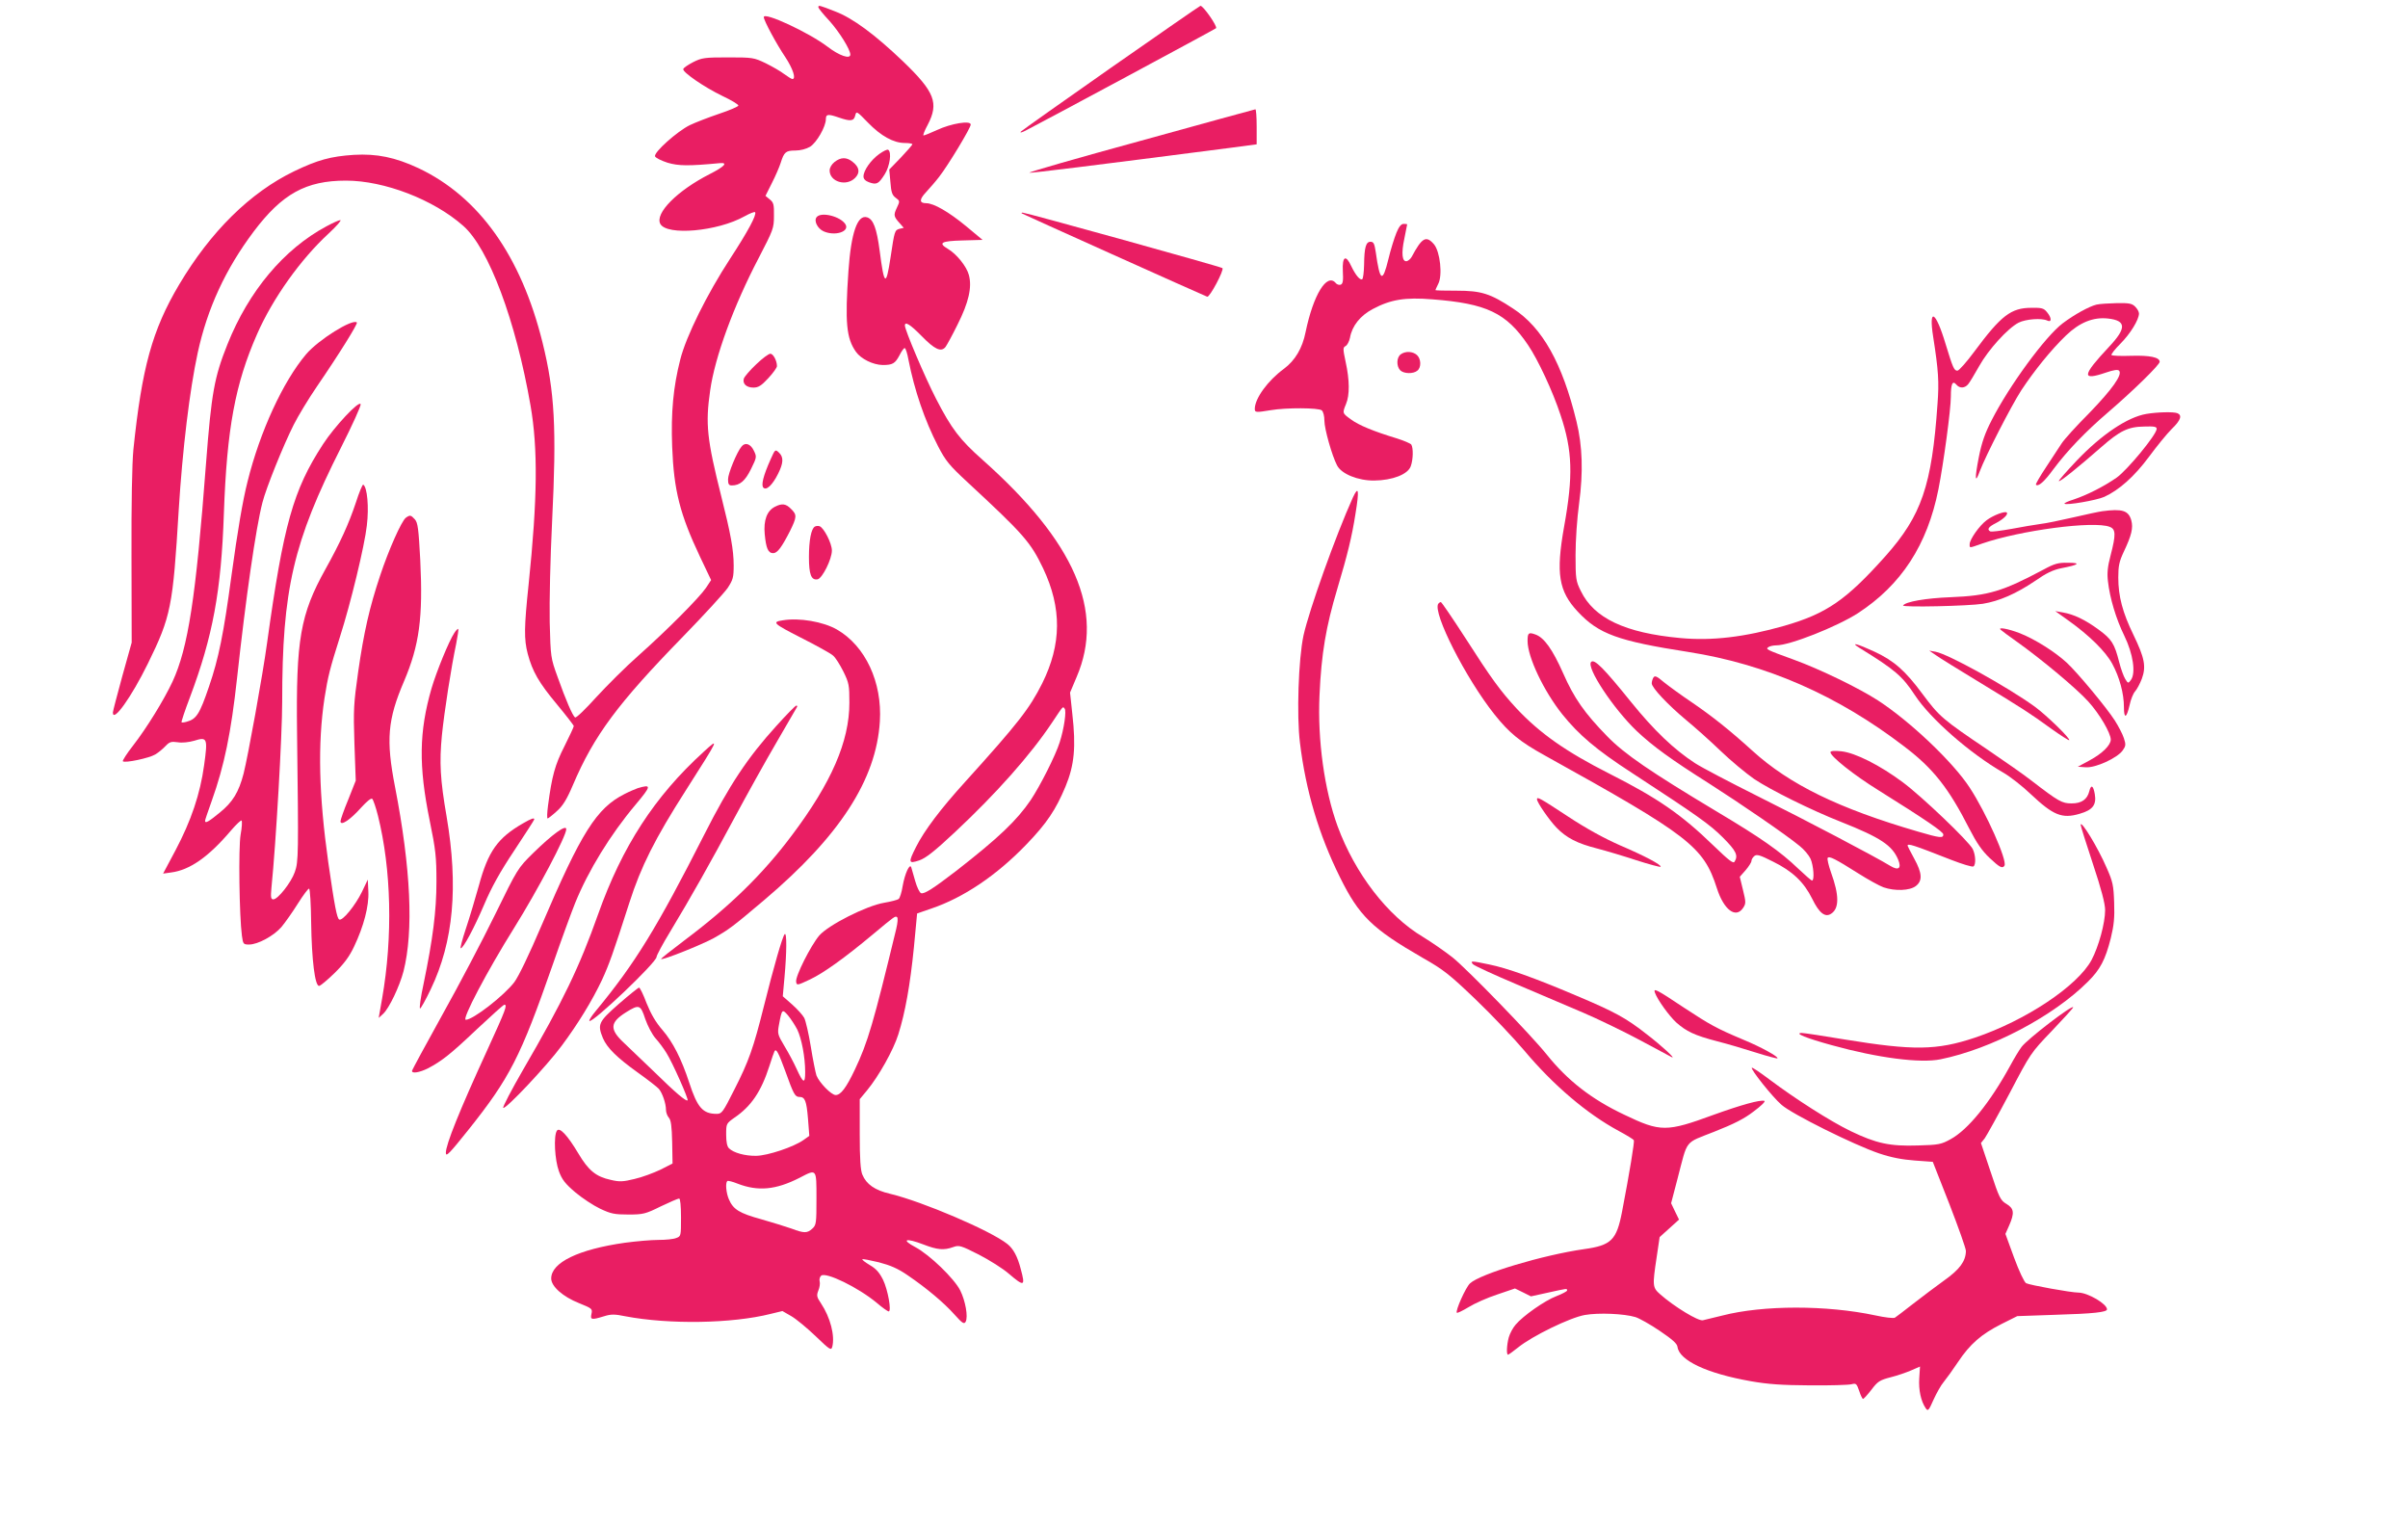
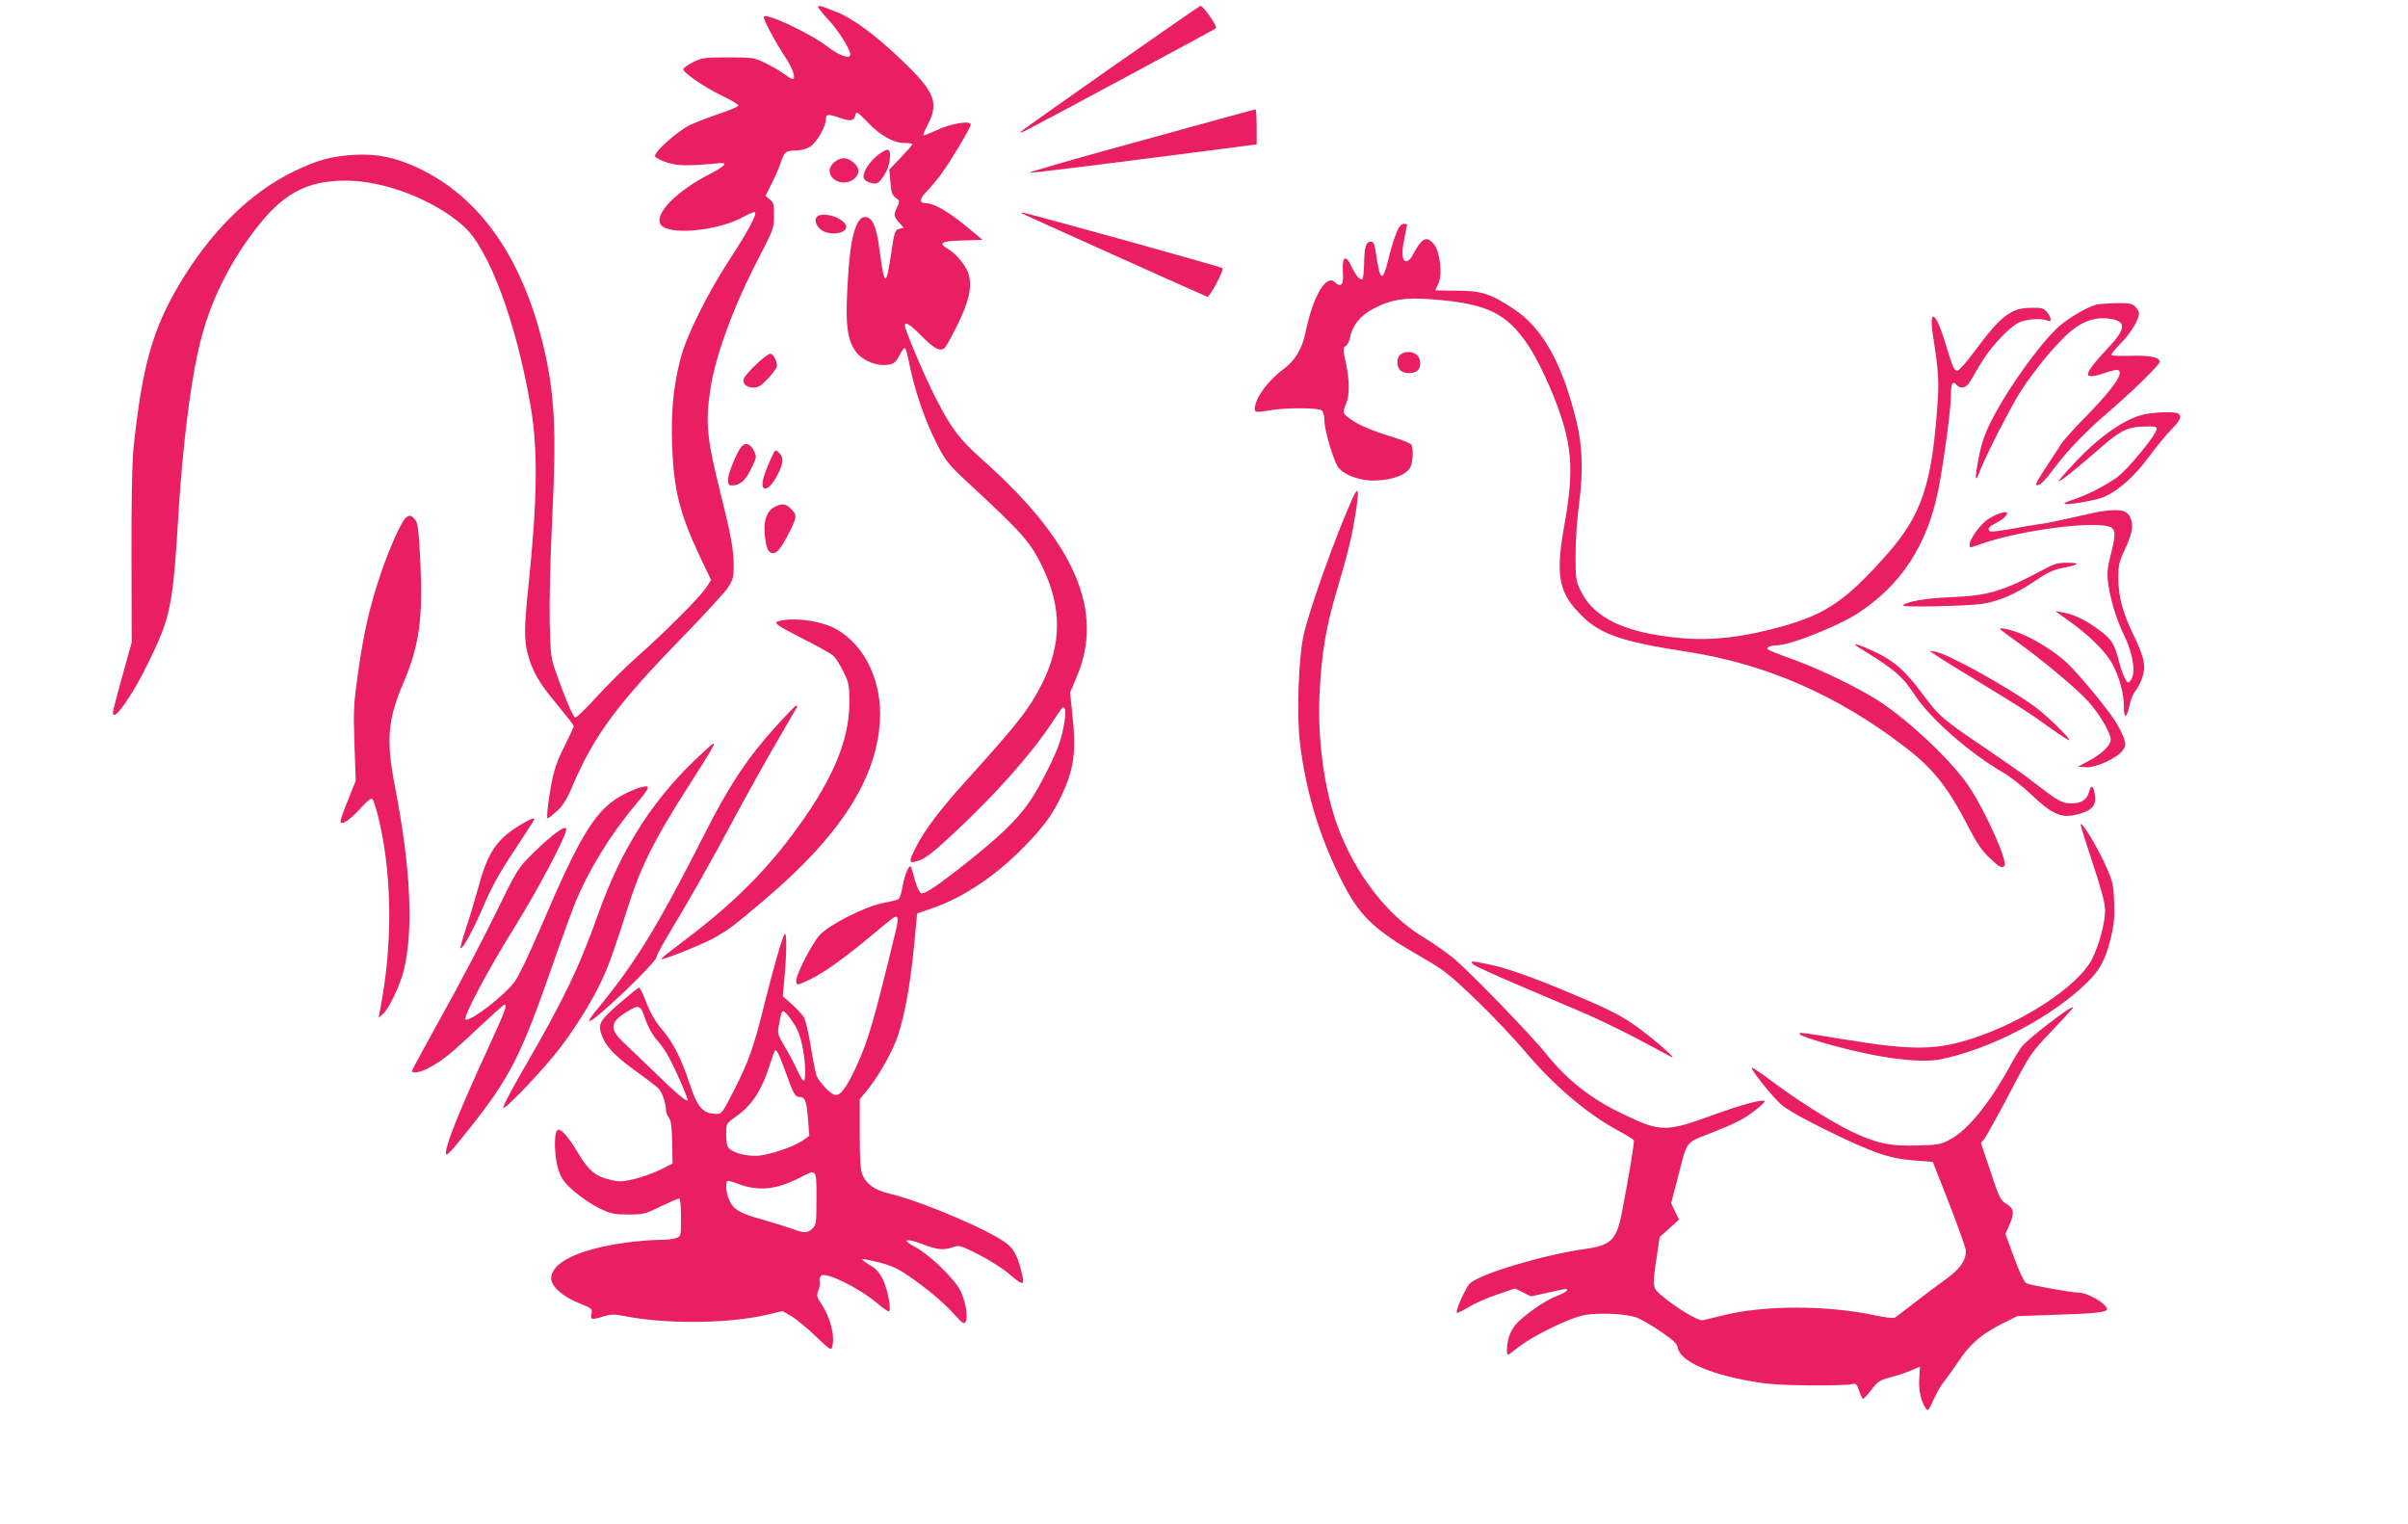
<svg xmlns="http://www.w3.org/2000/svg" version="1.0" width="1280pt" height="810pt" viewBox="0 0 1280 810" preserveAspectRatio="xMidYMid meet">
  <g transform="translate(0,810) scale(0.1,-0.1)" fill="#e91e63" stroke="none">
    <path d="M4350 8061 c0 -4 26 -37 59 -72 52 -58 111 -152 111 -179 0 -26 -59 -6 -120 41 -98 75 -340 188 -340 158 0 -18 68 -144 114 -212 41 -62 59 -117 38 -117 -4 0 -24 12 -43 26 -19 15 -63 40 -99 58 -63 30 -69 31 -200 31 -124 0 -139 -2 -185 -25 -27 -14 -51 -30 -53 -37 -5 -16 109 -95 208 -143 47 -22 85 -45 85 -51 0 -5 -46 -25 -103 -44 -56 -19 -126 -46 -155 -60 -66 -32 -193 -145 -185 -166 3 -8 33 -23 67 -34 58 -17 110 -18 278 -2 45 4 23 -19 -54 -58 -173 -88 -293 -209 -263 -265 35 -64 304 -40 447 40 29 16 54 26 57 22 9 -14 -39 -103 -133 -247 -122 -187 -234 -412 -265 -536 -37 -145 -50 -281 -43 -464 9 -231 41 -358 148 -584 l59 -124 -27 -41 c-37 -54 -207 -225 -360 -361 -67 -59 -167 -159 -224 -221 -56 -62 -106 -111 -112 -107 -13 8 -49 91 -93 215 -37 102 -37 105 -42 292 -2 110 3 337 13 540 24 488 14 683 -51 945 -114 461 -338 775 -659 927 -124 58 -222 78 -344 71 -123 -8 -192 -27 -317 -87 -234 -113 -444 -320 -612 -603 -143 -241 -198 -442 -243 -877 -7 -73 -11 -283 -10 -570 l1 -455 -50 -179 c-27 -99 -50 -186 -50 -193 0 -56 98 81 186 260 123 251 133 302 164 817 20 320 58 637 101 835 51 235 147 444 298 645 151 200 277 270 490 270 204 0 466 -101 623 -240 136 -119 280 -505 358 -955 40 -230 37 -497 -10 -950 -24 -228 -25 -292 -5 -369 25 -95 60 -155 155 -269 49 -59 90 -112 90 -116 0 -5 -23 -54 -50 -108 -50 -98 -66 -156 -87 -315 -5 -38 -6 -68 -2 -68 3 0 25 17 48 38 32 28 53 61 87 141 112 263 239 433 584 787 113 116 220 233 238 259 28 43 32 56 32 119 0 83 -16 170 -66 368 -76 303 -85 384 -59 563 25 178 125 450 258 704 77 149 81 157 81 224 1 60 -2 71 -22 87 l-23 19 34 68 c19 37 40 86 47 108 18 57 27 65 78 65 27 0 57 8 78 20 35 22 84 107 84 147 0 27 12 28 70 8 61 -21 79 -19 86 11 6 25 8 24 68 -38 69 -71 136 -108 196 -108 22 0 40 -3 40 -7 0 -3 -28 -35 -61 -70 l-62 -64 6 -66 c4 -54 9 -70 28 -84 23 -17 23 -18 6 -54 -18 -38 -17 -46 17 -83 l20 -23 -22 -5 c-26 -7 -27 -10 -48 -151 -24 -159 -34 -153 -58 34 -16 121 -34 168 -67 178 -51 16 -85 -82 -99 -285 -19 -275 -11 -358 40 -430 27 -38 91 -69 142 -70 53 0 66 8 89 51 11 22 23 39 28 39 5 0 14 -28 20 -62 32 -163 86 -321 157 -459 41 -79 59 -101 157 -192 298 -276 335 -318 402 -458 100 -212 98 -403 -5 -611 -68 -135 -127 -211 -411 -525 -128 -141 -216 -257 -260 -345 -42 -83 -40 -90 17 -71 35 12 81 48 191 151 219 205 401 410 515 581 62 93 57 87 67 75 11 -11 -3 -108 -26 -179 -22 -70 -104 -232 -154 -307 -74 -109 -171 -201 -394 -375 -125 -96 -172 -126 -189 -120 -8 3 -22 32 -31 64 -9 32 -19 65 -21 73 -8 24 -34 -32 -46 -100 -5 -33 -15 -63 -21 -68 -7 -5 -41 -14 -77 -20 -95 -16 -296 -118 -345 -174 -45 -53 -128 -217 -123 -246 3 -20 5 -20 73 12 72 34 184 114 335 240 116 97 118 98 128 92 6 -4 4 -29 -4 -63 -121 -500 -151 -603 -220 -748 -46 -97 -75 -135 -102 -135 -23 0 -87 66 -102 104 -5 15 -19 84 -30 153 -11 68 -27 137 -35 153 -8 15 -37 47 -64 71 l-50 44 9 100 c12 132 13 242 1 230 -12 -13 -58 -173 -111 -385 -55 -220 -80 -291 -157 -442 -60 -119 -66 -128 -93 -128 -74 0 -103 33 -146 165 -42 128 -87 216 -142 280 -36 41 -62 86 -85 143 -17 46 -36 84 -40 83 -4 0 -53 -39 -108 -87 -109 -96 -114 -108 -84 -182 22 -51 73 -102 186 -183 52 -37 102 -76 111 -86 19 -22 38 -78 38 -111 0 -14 7 -33 15 -42 12 -13 16 -46 18 -131 l2 -113 -65 -33 c-36 -17 -97 -40 -137 -49 -61 -15 -80 -16 -126 -5 -79 17 -119 50 -173 141 -58 97 -100 142 -114 120 -18 -28 -11 -156 11 -215 16 -44 33 -66 87 -112 37 -31 96 -70 132 -87 57 -27 76 -31 150 -31 79 0 91 3 172 43 48 23 92 42 98 42 6 0 10 -39 10 -100 0 -99 0 -101 -26 -110 -14 -6 -56 -10 -94 -10 -38 0 -118 -7 -178 -15 -247 -35 -392 -105 -392 -190 0 -42 62 -97 148 -131 69 -28 72 -30 66 -57 -7 -32 0 -33 66 -13 38 12 57 12 115 0 232 -44 566 -39 772 13 l62 15 47 -27 c26 -15 84 -63 130 -107 75 -72 82 -77 88 -56 15 58 -10 156 -60 231 -23 34 -24 42 -14 68 7 16 10 38 7 49 -3 10 1 24 8 30 25 21 196 -62 295 -144 30 -26 59 -46 64 -46 16 0 -4 114 -30 168 -19 38 -37 59 -70 78 -25 15 -43 29 -40 31 2 3 42 -5 88 -16 61 -16 101 -33 153 -69 100 -68 193 -146 249 -209 42 -47 51 -52 59 -38 14 26 -1 111 -29 167 -32 63 -162 189 -239 230 -77 41 -51 50 43 14 75 -29 109 -32 159 -14 31 11 39 9 136 -40 56 -29 128 -74 160 -102 82 -70 88 -67 63 25 -17 67 -40 109 -72 134 -90 71 -451 225 -622 266 -82 19 -127 51 -148 102 -10 23 -14 84 -14 217 l0 184 39 47 c62 75 140 214 166 297 37 117 63 264 83 463 l17 180 75 26 c172 58 348 177 505 340 110 114 157 185 209 309 47 114 56 210 36 386 l-12 113 35 83 c150 350 -9 717 -500 1154 -121 107 -165 165 -247 324 -59 114 -166 366 -166 390 0 23 28 6 88 -55 71 -73 105 -88 128 -59 8 11 37 64 64 119 59 117 78 199 60 264 -12 45 -65 111 -111 138 -54 32 -37 42 77 45 l107 3 -89 74 c-90 74 -170 121 -211 121 -37 0 -37 20 -1 58 19 21 51 57 70 82 47 60 168 260 168 278 0 23 -104 6 -179 -29 -35 -16 -67 -29 -72 -29 -4 0 5 25 22 56 61 117 38 175 -131 338 -150 143 -266 229 -360 265 -87 34 -90 35 -90 22z m-920 -5377 c13 -37 37 -83 55 -103 18 -20 44 -55 58 -78 32 -51 118 -245 112 -251 -7 -8 -64 40 -176 150 -58 56 -132 127 -163 156 -77 72 -74 108 12 162 69 43 77 41 102 -36z m808 -56 c23 -48 42 -146 42 -226 0 -64 -10 -61 -45 16 -14 31 -43 86 -65 122 -37 62 -38 67 -29 115 15 82 17 84 48 48 15 -18 37 -52 49 -75z m-64 -220 c44 -123 52 -138 75 -138 30 0 38 -20 46 -116 l7 -91 -31 -22 c-52 -37 -190 -83 -251 -84 -60 -1 -121 16 -145 40 -10 9 -15 34 -15 73 0 58 1 59 43 89 90 61 143 139 187 276 12 39 25 74 27 78 9 16 21 -7 57 -105z m166 -678 c0 -130 -1 -141 -22 -160 -27 -25 -44 -25 -110 0 -29 10 -102 33 -162 50 -116 32 -149 52 -172 107 -14 33 -19 85 -8 96 3 3 28 -3 55 -14 109 -42 203 -33 329 31 92 48 90 51 90 -110z" />
    <path d="M5907 7741 c-257 -180 -473 -333 -480 -340 -7 -8 3 -6 23 4 98 50 1006 538 1014 545 9 9 -69 121 -83 119 -3 0 -216 -148 -474 -328z" />
    <path d="M6061 7351 c-333 -91 -598 -167 -589 -169 13 -2 306 34 1081 134 l127 17 0 93 c0 52 -3 94 -7 93 -5 -1 -280 -76 -612 -168z" />
    <path d="M4673 7281 c-44 -32 -83 -87 -83 -119 0 -13 10 -24 30 -31 40 -14 50 -9 83 43 27 43 38 118 18 130 -5 3 -26 -7 -48 -23z" />
    <path d="M4436 7239 c-15 -12 -26 -30 -26 -45 0 -60 88 -87 135 -40 28 28 24 57 -13 86 -32 26 -63 25 -96 -1z" />
    <path d="M5431 6966 c3 -3 944 -426 986 -443 13 -5 91 142 81 152 -6 7 -1045 295 -1062 295 -5 0 -7 -2 -5 -4z" />
    <path d="M4341 6946 c-16 -19 4 -60 36 -75 61 -28 141 -2 117 37 -26 42 -129 68 -153 38z" />
-     <path d="M1735 6897 c-226 -121 -413 -344 -526 -627 -70 -175 -85 -258 -114 -635 -54 -713 -95 -978 -178 -1158 -46 -98 -137 -246 -210 -340 -33 -42 -57 -80 -54 -83 10 -11 141 17 172 36 17 10 41 30 55 45 21 22 30 25 65 20 23 -4 59 0 87 8 70 22 73 14 53 -130 -21 -153 -69 -295 -152 -452 l-66 -124 43 6 c99 13 198 82 317 222 28 33 54 57 57 54 4 -4 2 -38 -5 -75 -12 -69 -7 -434 7 -538 6 -44 8 -46 38 -46 47 0 131 46 172 93 19 23 59 79 87 124 29 46 56 82 60 80 5 -1 10 -83 11 -182 3 -197 20 -335 42 -335 7 0 44 31 82 68 51 50 80 89 105 143 50 105 79 214 75 291 l-3 63 -31 -65 c-35 -72 -104 -157 -121 -147 -12 8 -24 67 -58 304 -50 355 -57 628 -20 873 18 114 29 158 82 325 57 178 131 484 143 592 12 98 2 204 -19 217 -4 3 -22 -41 -40 -97 -37 -111 -83 -212 -161 -352 -134 -241 -157 -374 -151 -870 8 -645 8 -685 -12 -740 -19 -55 -90 -145 -114 -145 -13 0 -15 10 -10 63 24 235 57 810 57 987 0 598 59 849 313 1352 60 119 107 222 104 230 -8 21 -139 -119 -200 -213 -159 -244 -210 -428 -297 -1054 -24 -176 -102 -605 -125 -696 -26 -100 -58 -152 -127 -208 -61 -50 -78 -59 -78 -43 0 4 16 51 35 104 68 190 103 363 135 653 47 431 100 799 135 934 19 76 111 304 166 413 23 46 78 137 123 203 122 178 219 335 213 341 -22 22 -205 -92 -270 -169 -122 -144 -245 -410 -311 -676 -26 -102 -53 -262 -86 -503 -41 -305 -68 -439 -119 -587 -50 -147 -67 -173 -119 -187 -13 -4 -25 -5 -27 -3 -2 3 18 63 45 134 121 322 166 564 180 975 16 453 60 689 176 953 83 190 232 399 381 536 42 39 70 71 62 71 -8 0 -41 -15 -74 -33z" />
    <path d="M7423 6863 c-11 -27 -31 -90 -43 -141 -31 -127 -45 -119 -67 38 -7 45 -11 55 -28 55 -24 0 -33 -29 -34 -122 -1 -39 -5 -74 -10 -77 -11 -7 -35 21 -58 69 -29 64 -49 53 -45 -26 3 -52 0 -67 -11 -72 -9 -3 -21 1 -27 9 -47 55 -119 -63 -160 -261 -17 -86 -56 -151 -115 -195 -86 -63 -154 -157 -155 -212 0 -21 5 -21 85 -8 82 14 254 13 271 -1 8 -7 14 -30 14 -55 0 -43 40 -185 67 -237 23 -46 112 -82 198 -81 97 1 179 33 194 76 13 35 14 97 3 115 -4 6 -39 21 -77 33 -122 37 -203 70 -244 101 -46 33 -46 33 -26 82 20 47 19 128 -2 223 -15 71 -15 77 0 85 9 5 19 25 23 44 11 63 55 118 122 153 94 50 171 63 316 51 288 -22 393 -72 508 -242 53 -78 132 -247 173 -372 64 -190 68 -324 19 -595 -44 -248 -29 -342 73 -451 111 -119 214 -156 587 -214 415 -65 793 -230 1149 -503 154 -117 235 -220 346 -438 38 -74 67 -116 106 -153 54 -51 69 -59 80 -42 16 27 -97 281 -185 415 -88 135 -315 351 -487 463 -100 65 -310 167 -448 217 -149 54 -151 56 -134 67 7 5 26 9 41 9 72 0 322 99 434 171 230 150 369 362 428 659 27 136 66 424 66 492 0 69 9 88 30 63 17 -20 44 -19 62 3 8 9 34 53 59 97 48 86 151 200 209 230 37 19 123 26 153 11 24 -11 23 15 -2 45 -17 21 -28 24 -83 23 -108 0 -161 -41 -302 -231 -42 -57 -83 -103 -91 -103 -18 0 -24 14 -64 145 -52 173 -90 193 -65 35 28 -180 32 -239 23 -357 -30 -434 -85 -593 -276 -808 -209 -234 -313 -306 -538 -371 -211 -60 -384 -81 -554 -65 -292 27 -458 105 -528 250 -26 52 -28 64 -28 191 0 77 8 195 19 275 22 165 18 305 -14 435 -75 309 -181 499 -337 600 -121 80 -169 95 -300 95 -62 0 -113 1 -113 3 0 2 7 16 15 33 24 45 10 171 -22 210 -42 49 -64 37 -119 -66 -6 -11 -18 -21 -26 -23 -25 -5 -30 41 -13 120 8 40 15 74 15 76 0 1 -8 2 -19 2 -13 0 -25 -15 -38 -47z" />
    <path d="M11144 6481 c-40 -10 -118 -53 -179 -99 -92 -69 -285 -332 -379 -517 -34 -66 -52 -117 -67 -193 -23 -117 -21 -148 5 -76 32 84 166 345 220 429 70 106 159 216 238 292 73 70 146 99 224 90 97 -11 98 -51 6 -149 -146 -156 -149 -183 -17 -138 41 14 62 17 69 10 20 -20 -36 -99 -159 -226 -68 -68 -134 -141 -147 -162 -13 -20 -50 -77 -82 -125 -32 -48 -56 -90 -54 -93 13 -12 44 15 93 82 74 99 171 200 290 302 135 116 275 253 275 269 0 24 -52 35 -152 32 -54 -2 -101 0 -104 4 -4 3 18 31 47 60 53 53 99 128 99 161 0 9 -9 25 -20 36 -17 17 -32 20 -97 19 -43 -1 -92 -4 -109 -8z" />
    <path d="M7446 6217 c-23 -17 -24 -63 -3 -85 19 -19 70 -20 91 -2 22 17 20 63 -2 83 -22 20 -61 22 -86 4z" />
    <path d="M4020 6164 c-33 -31 -62 -65 -66 -76 -8 -27 13 -48 51 -48 26 0 42 10 79 50 25 27 46 56 46 64 0 29 -20 66 -35 66 -9 0 -43 -25 -75 -56z" />
    <path d="M11409 5900 c-100 -17 -237 -109 -369 -247 -55 -58 -99 -108 -96 -110 5 -6 105 75 226 181 98 86 142 108 228 109 54 2 67 -1 66 -13 -2 -32 -156 -218 -212 -258 -69 -48 -158 -93 -230 -117 -29 -9 -51 -19 -48 -22 9 -10 170 18 211 36 79 36 160 108 238 213 42 57 96 123 121 148 48 46 57 73 30 84 -20 8 -107 6 -165 -4z" />
    <path d="M3942 5727 c-25 -29 -72 -144 -72 -174 0 -26 4 -33 20 -33 43 0 71 24 102 87 31 63 31 65 15 98 -17 36 -46 46 -65 22z" />
    <path d="M4096 5658 c-39 -87 -51 -137 -38 -150 16 -16 48 14 78 74 29 58 30 89 4 113 -19 18 -20 17 -44 -37z" />
    <path d="M7191 5455 c-92 -204 -232 -597 -262 -732 -27 -126 -37 -427 -19 -570 31 -257 101 -490 212 -714 102 -207 172 -275 439 -429 113 -64 144 -89 282 -221 86 -82 202 -205 259 -272 155 -185 334 -337 503 -428 41 -22 77 -44 80 -49 4 -7 -22 -168 -63 -381 -29 -150 -57 -178 -202 -198 -217 -31 -552 -131 -606 -182 -23 -21 -79 -147 -70 -156 3 -3 31 11 63 30 32 20 100 50 152 67 l94 32 43 -21 42 -21 91 20 c105 23 101 23 101 11 0 -4 -26 -18 -57 -30 -61 -23 -178 -105 -217 -152 -14 -16 -30 -46 -36 -67 -11 -41 -13 -92 -4 -92 3 0 27 17 53 38 75 61 276 159 355 173 74 13 209 7 269 -11 20 -6 79 -39 129 -73 68 -46 93 -68 95 -86 10 -72 157 -141 390 -182 91 -16 163 -21 313 -22 107 -1 207 2 222 6 24 6 27 4 41 -36 7 -23 17 -42 20 -42 4 0 24 22 45 49 33 44 44 51 102 66 36 9 85 26 110 37 l46 20 -4 -63 c-4 -62 9 -121 34 -158 12 -18 16 -14 42 45 16 35 40 78 54 94 14 17 48 64 76 106 64 96 124 148 231 202 l84 42 201 7 c205 6 276 14 276 29 0 29 -101 88 -151 89 -40 0 -260 40 -279 50 -10 6 -37 63 -64 136 l-46 126 20 45 c29 66 26 90 -14 114 -32 19 -39 32 -85 172 l-51 152 20 25 c10 14 70 122 132 239 112 214 113 215 225 332 62 65 113 121 113 125 0 18 -243 -168 -274 -210 -13 -17 -40 -62 -61 -101 -107 -195 -223 -339 -317 -390 -49 -27 -62 -30 -173 -33 -150 -5 -222 11 -359 77 -109 53 -292 170 -432 275 -48 36 -89 64 -92 61 -8 -7 109 -155 158 -197 55 -49 385 -213 518 -258 65 -22 123 -33 190 -38 l96 -7 88 -224 c48 -124 88 -236 88 -250 -1 -54 -33 -98 -115 -156 -44 -32 -118 -87 -165 -124 -47 -37 -91 -70 -97 -74 -7 -5 -55 1 -105 12 -258 55 -596 55 -813 -1 -44 -11 -90 -22 -103 -25 -24 -6 -152 72 -226 137 -42 37 -43 44 -20 197 l16 108 51 46 52 47 -21 43 -21 44 34 130 c56 214 34 186 195 250 104 41 160 69 210 108 38 28 64 53 57 56 -22 7 -123 -21 -270 -74 -251 -92 -282 -92 -474 0 -176 83 -302 182 -413 320 -84 105 -417 448 -499 515 -39 31 -111 81 -160 111 -188 112 -360 336 -453 588 -70 192 -107 458 -96 696 10 222 34 363 95 567 54 181 77 275 96 396 21 128 17 154 -14 87z" />
    <path d="M4120 5407 c-43 -21 -62 -72 -55 -146 7 -75 18 -101 45 -101 22 0 45 31 89 117 37 75 38 87 6 118 -27 28 -48 31 -85 12z" />
    <path d="M11175 5383 c-16 -2 -86 -17 -155 -33 -69 -16 -147 -32 -175 -35 -27 -4 -97 -15 -153 -26 -57 -10 -108 -17 -113 -13 -18 10 -9 24 29 43 41 21 69 48 59 57 -9 9 -71 -14 -107 -41 -38 -28 -90 -102 -90 -127 0 -22 -5 -22 66 3 202 70 593 122 678 89 33 -12 34 -41 5 -152 -16 -60 -19 -95 -14 -137 10 -90 43 -200 87 -290 47 -96 62 -199 35 -235 -14 -19 -15 -19 -30 5 -8 13 -23 53 -32 89 -25 99 -40 123 -110 174 -71 52 -131 81 -190 91 l-40 7 70 -50 c112 -80 198 -165 233 -230 39 -72 62 -159 62 -230 0 -65 14 -60 30 10 6 29 19 62 29 73 10 11 26 41 36 67 24 65 15 111 -44 233 -58 119 -81 205 -81 306 0 61 5 85 29 136 42 89 51 127 40 168 -15 52 -48 62 -154 48z" />
    <path d="M2157 5348 c-23 -18 -90 -168 -136 -306 -57 -170 -87 -303 -117 -512 -24 -170 -26 -201 -20 -382 l7 -197 -40 -101 c-23 -55 -41 -107 -41 -115 0 -27 52 8 109 72 32 35 54 53 60 47 5 -5 19 -45 30 -89 71 -284 80 -642 22 -973 l-18 -102 24 22 c32 30 87 146 108 226 54 213 39 545 -45 979 -49 251 -40 358 48 563 81 191 101 337 86 642 -9 169 -13 200 -29 218 -21 23 -26 24 -48 8z" />
-     <path d="M4331 5301 c-19 -12 -31 -72 -31 -162 0 -92 12 -124 46 -118 25 5 76 107 76 153 0 38 -42 120 -65 129 -8 3 -19 2 -26 -2z" />
    <path d="M10863 5073 c-218 -116 -293 -139 -493 -147 -133 -5 -241 -24 -254 -44 -6 -11 349 -3 424 9 87 14 178 54 277 121 60 42 96 59 140 68 94 18 107 29 36 29 -52 1 -71 -4 -130 -36z" />
-     <path d="M7645 4891 c-30 -49 147 -397 299 -588 79 -99 135 -145 269 -219 766 -425 842 -483 913 -704 37 -116 101 -164 140 -105 15 23 15 30 -1 95 l-17 70 31 35 c17 20 31 42 31 49 0 8 7 19 15 26 13 11 30 6 99 -29 104 -51 165 -109 209 -198 37 -76 69 -101 101 -79 43 28 43 98 -1 219 -13 37 -21 72 -18 77 8 12 41 -5 163 -82 52 -33 112 -66 134 -74 61 -21 140 -18 172 7 36 28 34 68 -9 146 -19 35 -35 66 -35 68 0 14 28 5 232 -75 59 -23 112 -39 118 -35 14 9 12 61 -4 93 -22 42 -270 279 -371 354 -122 91 -253 157 -327 165 -38 4 -58 2 -58 -5 0 -22 124 -121 255 -202 251 -157 345 -221 345 -235 0 -21 -18 -19 -134 15 -422 123 -683 250 -881 430 -119 108 -213 183 -323 258 -55 37 -121 85 -147 106 -38 32 -48 37 -56 25 -5 -8 -9 -22 -9 -31 0 -23 87 -115 183 -195 45 -37 127 -110 182 -163 55 -53 136 -120 179 -150 88 -59 306 -167 464 -229 209 -83 270 -124 302 -200 19 -46 2 -60 -42 -33 -80 49 -455 246 -702 369 -148 74 -299 153 -336 177 -112 73 -217 173 -340 325 -146 181 -195 230 -212 213 -28 -28 118 -249 243 -368 85 -80 181 -150 382 -277 169 -108 409 -272 483 -333 23 -18 49 -49 58 -68 16 -35 22 -116 8 -116 -4 0 -36 28 -72 62 -98 94 -200 165 -433 304 -352 211 -492 306 -584 401 -121 124 -176 203 -234 335 -56 126 -101 190 -148 206 -36 13 -41 8 -41 -35 0 -85 86 -266 185 -390 88 -109 179 -187 370 -311 349 -228 413 -273 483 -343 71 -71 83 -96 62 -129 -7 -11 -30 7 -112 86 -170 165 -296 252 -553 382 -231 117 -369 214 -493 346 -86 93 -135 160 -272 374 -68 105 -127 192 -131 192 -4 0 -10 -4 -14 -9z" />
    <path d="M4160 4803 c-58 -9 -50 -17 97 -92 83 -42 161 -85 172 -96 12 -10 36 -48 54 -84 30 -61 32 -73 32 -166 0 -206 -96 -426 -306 -705 -155 -207 -331 -378 -571 -558 -70 -53 -126 -97 -124 -99 7 -8 218 77 280 111 81 46 100 60 269 203 400 339 595 639 614 949 13 208 -77 401 -228 488 -73 42 -201 64 -289 49z" />
-     <path d="M2415 4736 c-29 -44 -94 -203 -121 -294 -67 -232 -69 -413 -10 -703 32 -156 36 -194 36 -324 0 -157 -19 -304 -68 -542 -16 -73 -24 -133 -19 -133 4 0 30 46 57 103 121 252 147 546 84 917 -34 196 -39 288 -25 432 13 128 49 359 76 487 8 41 13 76 11 78 -2 3 -12 -7 -21 -21z" />
+     <path d="M2415 4736 z" />
    <path d="M10636 4752 c5 -5 43 -33 84 -62 132 -94 319 -250 381 -319 59 -65 119 -167 119 -202 0 -29 -45 -74 -112 -110 l-63 -34 42 -3 c52 -4 167 49 196 89 17 24 18 31 7 65 -7 22 -29 64 -48 94 -45 70 -197 253 -256 308 -63 58 -168 124 -248 156 -64 25 -123 35 -102 18z" />
    <path d="M9885 4656 c187 -115 227 -149 294 -251 82 -125 292 -309 469 -411 37 -21 103 -73 147 -115 119 -112 166 -132 260 -104 69 20 90 47 80 105 -8 46 -20 52 -29 15 -11 -44 -41 -65 -94 -65 -51 0 -68 9 -216 123 -41 32 -146 105 -233 164 -236 159 -254 174 -344 295 -91 123 -151 176 -254 224 -93 43 -134 54 -80 20z" />
    <path d="M10290 4618 c19 -14 123 -78 230 -143 233 -142 268 -164 385 -249 49 -35 92 -62 94 -60 8 8 -122 134 -184 179 -150 108 -460 279 -526 291 l-34 6 35 -24z" />
    <path d="M4127 4242 c-152 -167 -251 -316 -383 -577 -252 -496 -367 -684 -577 -938 -22 -26 -37 -50 -34 -53 14 -15 357 311 357 340 0 8 32 68 71 132 110 182 216 370 344 609 65 121 165 301 223 400 57 99 106 183 109 188 2 4 0 7 -4 7 -5 0 -52 -48 -106 -108z" />
    <path d="M3738 4102 c-258 -235 -431 -501 -559 -862 -100 -282 -187 -462 -397 -823 -63 -109 -111 -201 -107 -205 11 -11 230 221 310 329 88 118 163 241 215 351 38 83 58 138 146 412 61 190 135 338 300 596 179 281 180 283 92 202z" />
    <path d="M3390 3911 c-14 -5 -45 -18 -70 -31 -149 -75 -230 -204 -441 -698 -67 -157 -122 -271 -145 -302 -56 -73 -220 -200 -258 -200 -23 0 113 258 258 490 124 199 276 486 276 523 0 27 -75 -28 -177 -128 -81 -80 -82 -82 -201 -325 -66 -135 -192 -375 -281 -534 -88 -159 -161 -293 -161 -298 0 -15 40 -8 83 13 75 39 123 77 262 209 76 71 141 130 146 130 17 0 8 -25 -90 -239 -150 -327 -221 -504 -221 -548 0 -24 19 -4 119 121 221 277 278 389 447 873 47 136 102 286 121 333 70 173 188 365 322 524 84 100 85 109 11 87z" />
-     <path d="M8170 3852 c0 -16 63 -108 103 -150 53 -55 111 -85 218 -112 46 -12 140 -40 207 -62 68 -22 126 -37 129 -35 8 9 -84 58 -215 114 -84 37 -178 88 -278 154 -149 98 -164 106 -164 91z" />
    <path d="M2780 3724 c-134 -77 -185 -148 -234 -329 -20 -71 -51 -176 -70 -232 -19 -57 -31 -103 -27 -103 14 0 71 107 125 233 39 92 84 173 160 287 58 88 106 162 106 165 0 10 -15 5 -60 -21z" />
    <path d="M11060 3716 c0 -6 29 -98 65 -207 45 -135 65 -212 65 -246 0 -69 -34 -193 -72 -265 -74 -138 -350 -322 -620 -413 -204 -68 -327 -69 -690 -10 -114 19 -218 35 -231 35 -42 -1 25 -28 160 -65 245 -68 471 -97 578 -75 271 55 600 229 783 412 66 65 93 117 122 231 17 70 21 110 18 190 -3 91 -7 111 -40 185 -47 109 -137 256 -138 228z" />
    <path d="M7829 2976 c6 -8 109 -55 229 -106 119 -51 280 -119 357 -152 77 -33 212 -98 300 -145 88 -47 165 -88 170 -91 29 -15 -52 60 -129 119 -113 89 -172 121 -381 209 -219 93 -365 145 -459 164 -95 20 -102 20 -87 2z" />
-     <path d="M8797 2824 c13 -37 75 -123 113 -158 54 -48 98 -69 217 -100 55 -14 150 -42 209 -61 60 -19 110 -32 112 -30 8 8 -88 61 -183 100 -140 59 -173 77 -316 171 -144 96 -162 105 -152 78z" />
  </g>
</svg>